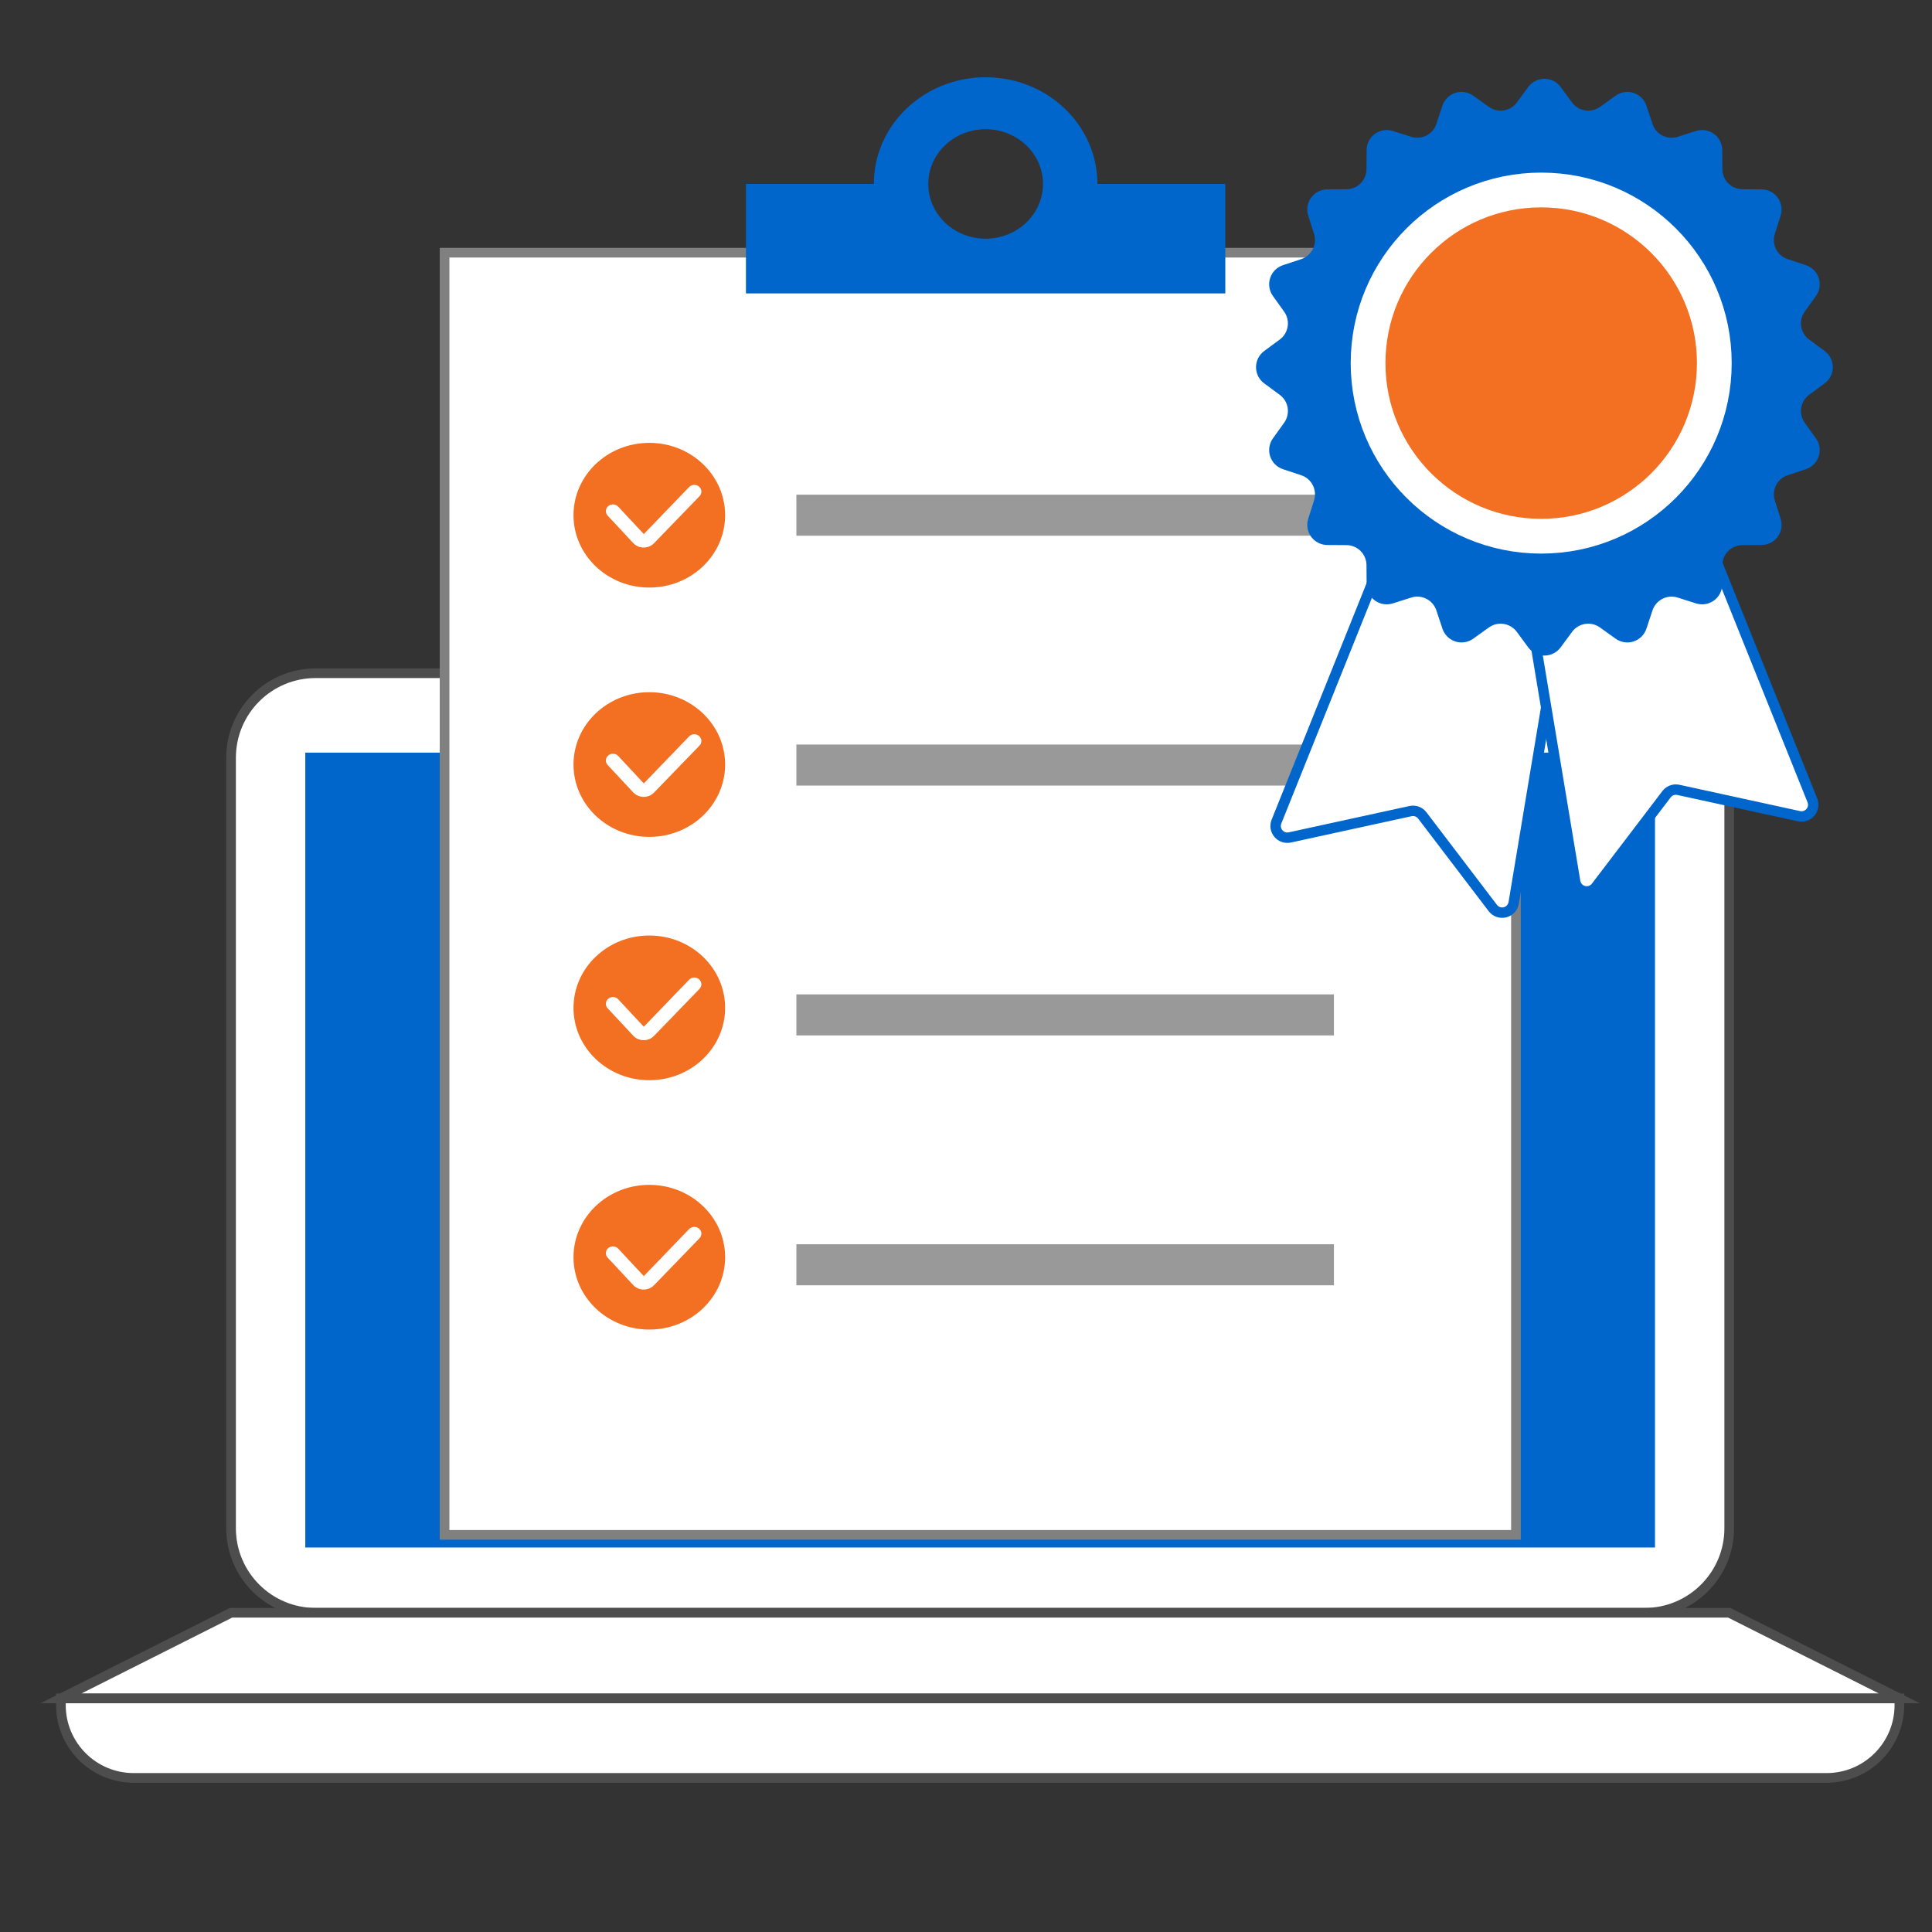
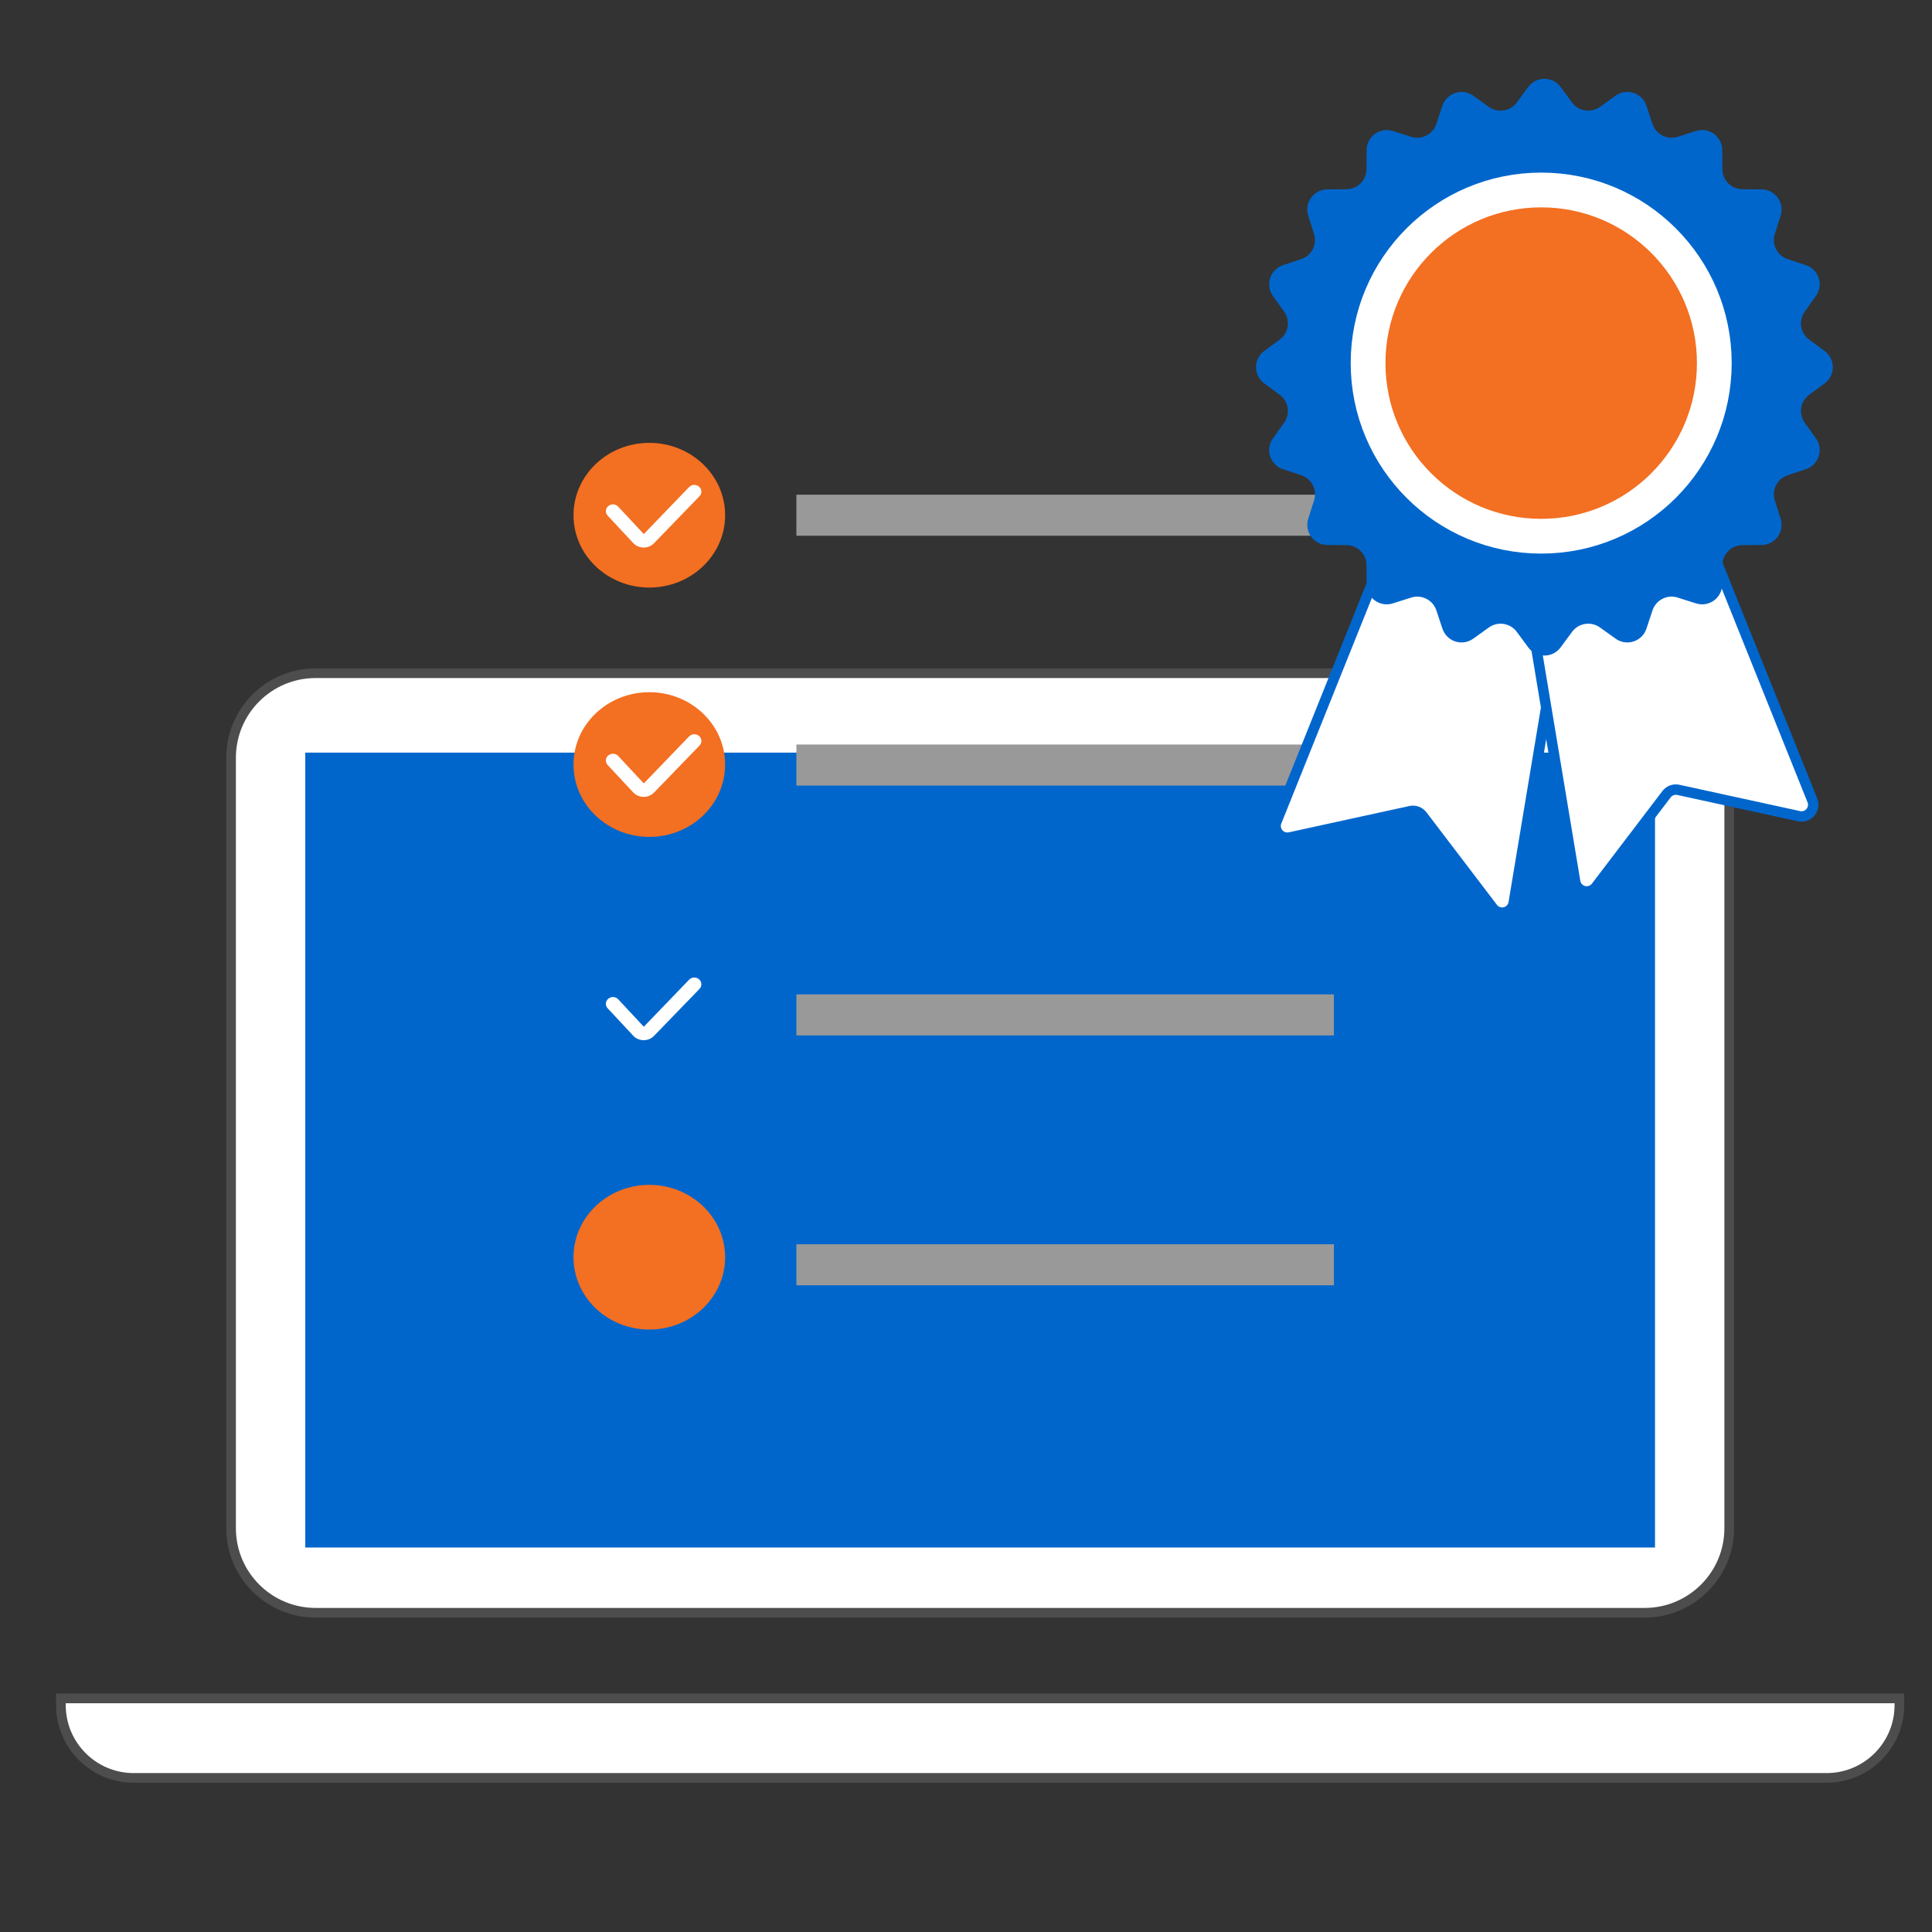
<svg xmlns="http://www.w3.org/2000/svg" version="1.1" id="Illustration" x="0px" y="0px" width="200px" height="200px" viewBox="0 0 200 200" enable-background="new 0 0 200 200" xml:space="preserve">
  <rect x="0" y="0" width="200" height="200" fill="#333333" stroke="none" />
  <g id="XMLID_259_">
    <g id="XMLID_261_">
      <g id="XMLID_301_">
        <path id="XMLID_337_" fill="#FFFFFF" stroke="#4D4D4D" stroke-miterlimit="10" d="M170.255,166.952H32.673     c-4.835,0-8.754-3.919-8.754-8.754V78.446c0-4.835,3.919-8.754,8.754-8.754h137.582c4.835,0,8.754,3.919,8.754,8.754v79.752     C179.009,163.032,175.09,166.952,170.255,166.952z" />
-         <polygon id="XMLID_336_" fill="#FFFFFF" stroke="#4D4D4D" stroke-miterlimit="10" points="179.009,166.952 23.919,166.952      6.305,175.818 196.624,175.818    " />
        <path id="XMLID_334_" fill="#FFFFFF" stroke="#4D4D4D" stroke-miterlimit="10" d="M189.086,184.049H13.843     c-4.163,0-7.539-3.375-7.539-7.538v-0.692h190.32v0.692C196.624,180.674,193.249,184.049,189.086,184.049z" />
        <rect id="XMLID_333_" x="31.604" y="77.911" fill="#0066CC" width="139.721" height="82.287" />
        <g id="XMLID_302_">
-           <rect id="XMLID_331_" x="46.022" y="26.159" fill="#FFFFFF" stroke="#808080" stroke-miterlimit="10" width="110.908" height="132.728" />
          <rect id="XMLID_330_" x="82.441" y="51.21" fill="#999999" width="55.646" height="4.248" />
          <rect id="XMLID_329_" x="82.441" y="77.075" fill="#999999" width="55.646" height="4.248" />
          <rect id="XMLID_328_" x="82.441" y="102.939" fill="#999999" width="55.646" height="4.248" />
          <rect id="XMLID_327_" x="82.441" y="128.804" fill="#999999" width="55.646" height="4.248" />
          <g id="XMLID_323_">
            <ellipse id="XMLID_326_" fill="#F36F21" cx="67.217" cy="53.334" rx="7.848" ry="7.489" />
            <g id="XMLID_324_">
              <g>
                <path id="XMLID_12_" fill="#FFFFFF" d="M66.636,56.682c-0.004,0-0.009,0-0.014,0c-0.41-0.004-0.8-0.174-1.072-0.465         l-2.645-2.838c-0.269-0.289-0.242-0.731,0.06-0.988c0.302-0.257,0.766-0.231,1.035,0.058l2.646,2.838l4.69-4.868         c0.275-0.284,0.738-0.3,1.036-0.039c0.297,0.262,0.316,0.705,0.041,0.989l-4.71,4.867         C67.428,56.52,67.04,56.682,66.636,56.682z" />
              </g>
            </g>
          </g>
          <g id="XMLID_319_">
            <ellipse id="XMLID_322_" fill="#F36F21" cx="67.217" cy="79.146" rx="7.848" ry="7.489" />
            <g id="XMLID_320_">
              <g>
                <path id="XMLID_11_" fill="#FFFFFF" d="M66.636,82.494c-0.005,0-0.009,0-0.014,0c-0.41-0.003-0.8-0.174-1.072-0.465         l-2.645-2.837c-0.269-0.289-0.242-0.731,0.06-0.988c0.302-0.258,0.766-0.231,1.035,0.057l2.646,2.838l4.69-4.867         c0.275-0.284,0.738-0.301,1.036-0.039c0.297,0.262,0.316,0.705,0.041,0.989l-4.71,4.867         C67.429,82.332,67.041,82.494,66.636,82.494z" />
              </g>
            </g>
          </g>
-           <path id="XMLID_303_" fill="#0066CC" d="M113.603,19.04c0-6.098-5.183-11.04-11.573-11.04c-6.39,0-11.568,4.942-11.568,11.04      H77.219v11.334h49.625V19.04H113.603z M102.03,24.709c-3.276,0-5.936-2.538-5.936-5.669c0-3.127,2.66-5.665,5.936-5.665      c3.281,0,5.941,2.538,5.941,5.665C107.97,22.171,105.311,24.709,102.03,24.709z" />
          <g id="XMLID_8_">
-             <ellipse id="XMLID_17_" fill="#F36F21" cx="67.217" cy="104.334" rx="7.848" ry="7.489" />
            <g id="XMLID_9_">
              <g>
                <path id="XMLID_22_" fill="#FFFFFF" d="M66.636,107.682c-0.004,0-0.009,0-0.014,0c-0.41-0.004-0.8-0.174-1.072-0.465         l-2.645-2.838c-0.269-0.289-0.242-0.731,0.06-0.988c0.302-0.257,0.766-0.231,1.035,0.058l2.646,2.838l4.69-4.868         c0.275-0.284,0.738-0.3,1.036-0.039c0.297,0.262,0.316,0.705,0.041,0.989l-4.71,4.867         C67.428,107.52,67.04,107.682,66.636,107.682z" />
              </g>
            </g>
          </g>
          <g id="XMLID_1_">
            <ellipse id="XMLID_7_" fill="#F36F21" cx="67.217" cy="130.146" rx="7.848" ry="7.489" />
            <g id="XMLID_2_">
              <g>
-                 <path id="XMLID_24_" fill="#FFFFFF" d="M66.636,133.494c-0.005,0-0.009,0-0.014,0c-0.41-0.003-0.8-0.174-1.072-0.465         l-2.645-2.837c-0.269-0.289-0.242-0.731,0.06-0.988c0.302-0.258,0.766-0.231,1.035,0.057l2.646,2.838l4.69-4.867         c0.275-0.284,0.738-0.301,1.036-0.039c0.297,0.262,0.316,0.705,0.041,0.989l-4.71,4.867         C67.429,133.332,67.041,133.494,66.636,133.494z" />
-               </g>
+                 </g>
            </g>
          </g>
        </g>
      </g>
    </g>
  </g>
  <g>
    <g>
      <linearGradient id="SVGID_1_" gradientUnits="userSpaceOnUse" x1="131.512" y1="73.395" x2="163.442" y2="73.395">
        <stop offset="0" style="stop-color:#0066CC" />
        <stop offset="1" style="stop-color:#0066CC" />
      </linearGradient>
      <path fill="#FFFFFF" stroke="url(#SVGID_1_)" stroke-width="1.078" stroke-miterlimit="10" d="M145.245,52.407l-13.106,32.647    c-0.167,0.417-0.091,0.892,0.199,1.235c0.29,0.343,0.746,0.498,1.185,0.402l12.49-2.725c0.461-0.101,0.938,0.075,1.224,0.45    l7.298,9.583c0.293,0.385,0.787,0.559,1.257,0.443c0.47-0.116,0.825-0.501,0.905-0.978l6.133-36.862L145.245,52.407z" />
      <linearGradient id="SVGID_2_" gradientUnits="userSpaceOnUse" x1="156.314" y1="71.197" x2="188.243" y2="71.197">
        <stop offset="0" style="stop-color:#0066CC" />
        <stop offset="1" style="stop-color:#0066CC" />
      </linearGradient>
      <path fill="#FFFFFF" stroke="url(#SVGID_2_)" stroke-width="1.078" stroke-miterlimit="10" d="M187.617,82.856l-13.106-32.647    l-17.583,4.194l6.133,36.862c0.079,0.477,0.435,0.862,0.905,0.978c0.47,0.116,0.964-0.057,1.257-0.443l7.297-9.583    c0.286-0.375,0.763-0.551,1.224-0.45l12.49,2.725c0.439,0.096,0.895-0.059,1.185-0.402    C187.708,83.748,187.784,83.273,187.617,82.856z" />
    </g>
    <path fill="#0066CC" d="M188.886,36.335l-1.606-1.184c-0.917-0.676-1.121-1.962-0.457-2.888l1.162-1.622   c0.385-0.538,0.492-1.227,0.288-1.856c-0.204-0.629-0.696-1.124-1.323-1.332l-1.894-0.629c-1.081-0.359-1.672-1.52-1.328-2.606   l0.604-1.902c0.2-0.63,0.089-1.318-0.3-1.854c-0.389-0.535-1.009-0.854-1.67-0.858l-1.995-0.013   c-1.139-0.008-2.06-0.929-2.068-2.068l-0.013-1.995c-0.004-0.662-0.323-1.282-0.858-1.67c-0.535-0.389-1.223-0.5-1.854-0.3   l-1.902,0.604c-1.085,0.345-2.246-0.247-2.606-1.328l-0.629-1.893c-0.209-0.628-0.703-1.119-1.332-1.323   c-0.629-0.204-1.318-0.098-1.856,0.288l-1.622,1.162c-0.926,0.663-2.213,0.459-2.888-0.457l-1.184-1.606   c-0.392-0.533-1.015-0.847-1.676-0.847c-0.661,0-1.284,0.314-1.676,0.847l-1.184,1.606c-0.676,0.917-1.963,1.121-2.888,0.457   l-1.622-1.162c-0.538-0.385-1.227-0.492-1.856-0.288c-0.629,0.204-1.124,0.696-1.332,1.323l-0.629,1.893   c-0.359,1.081-1.52,1.672-2.606,1.328l-1.902-0.604c-0.63-0.2-1.319-0.089-1.854,0.3c-0.535,0.389-0.854,1.009-0.858,1.67   l-0.013,1.995c-0.008,1.139-0.929,2.06-2.068,2.068l-1.995,0.013c-0.661,0.004-1.281,0.323-1.67,0.858   c-0.389,0.535-0.5,1.223-0.3,1.854l0.604,1.902c0.345,1.086-0.247,2.246-1.328,2.606l-1.894,0.629   c-0.628,0.209-1.119,0.703-1.323,1.332c-0.204,0.629-0.098,1.318,0.288,1.856l1.162,1.622c0.663,0.926,0.459,2.213-0.458,2.888   l-1.606,1.184c-0.533,0.392-0.847,1.014-0.847,1.676c0,0.662,0.314,1.284,0.847,1.676l1.606,1.184   c0.917,0.675,1.121,1.962,0.458,2.888l-1.162,1.622c-0.385,0.538-0.492,1.227-0.288,1.856c0.204,0.629,0.696,1.124,1.323,1.332   l1.894,0.629c1.081,0.359,1.672,1.52,1.328,2.606l-0.604,1.902c-0.2,0.63-0.089,1.318,0.3,1.854   c0.389,0.535,1.009,0.854,1.67,0.858l1.995,0.013c1.139,0.008,2.06,0.929,2.068,2.068l0.013,1.995   c0.004,0.661,0.323,1.282,0.858,1.67c0.535,0.389,1.223,0.5,1.854,0.3l1.902-0.604c1.086-0.345,2.246,0.247,2.606,1.328   l0.629,1.893c0.209,0.628,0.703,1.119,1.332,1.323c0.629,0.204,1.318,0.098,1.856-0.288l1.622-1.162   c0.926-0.663,2.213-0.459,2.888,0.457l1.184,1.606c0.392,0.533,1.015,0.847,1.676,0.847c0.661,0,1.284-0.314,1.676-0.847   l1.184-1.606c0.676-0.917,1.963-1.121,2.888-0.457l1.622,1.162c0.538,0.385,1.227,0.492,1.856,0.288   c0.629-0.204,1.124-0.696,1.332-1.323l0.629-1.893c0.359-1.081,1.52-1.672,2.606-1.328l1.902,0.604c0.63,0.2,1.319,0.089,1.854-0.3   c0.535-0.389,0.854-1.009,0.858-1.67l0.013-1.995c0.008-1.139,0.929-2.06,2.068-2.068l1.995-0.013   c0.661-0.004,1.281-0.323,1.67-0.858c0.389-0.535,0.5-1.223,0.3-1.854l-0.604-1.902c-0.345-1.086,0.247-2.246,1.328-2.606   l1.894-0.629c0.628-0.209,1.119-0.703,1.323-1.332c0.204-0.629,0.098-1.318-0.288-1.856l-1.162-1.622   c-0.663-0.926-0.459-2.213,0.457-2.888l1.606-1.184c0.533-0.392,0.847-1.015,0.847-1.676   C189.733,37.35,189.418,36.728,188.886,36.335z" />
    <g>
      <circle fill="#F36F21" stroke="#FFFFFF" stroke-width="3.598" stroke-miterlimit="10" cx="159.544" cy="37.588" r="17.921" />
    </g>
  </g>
</svg>